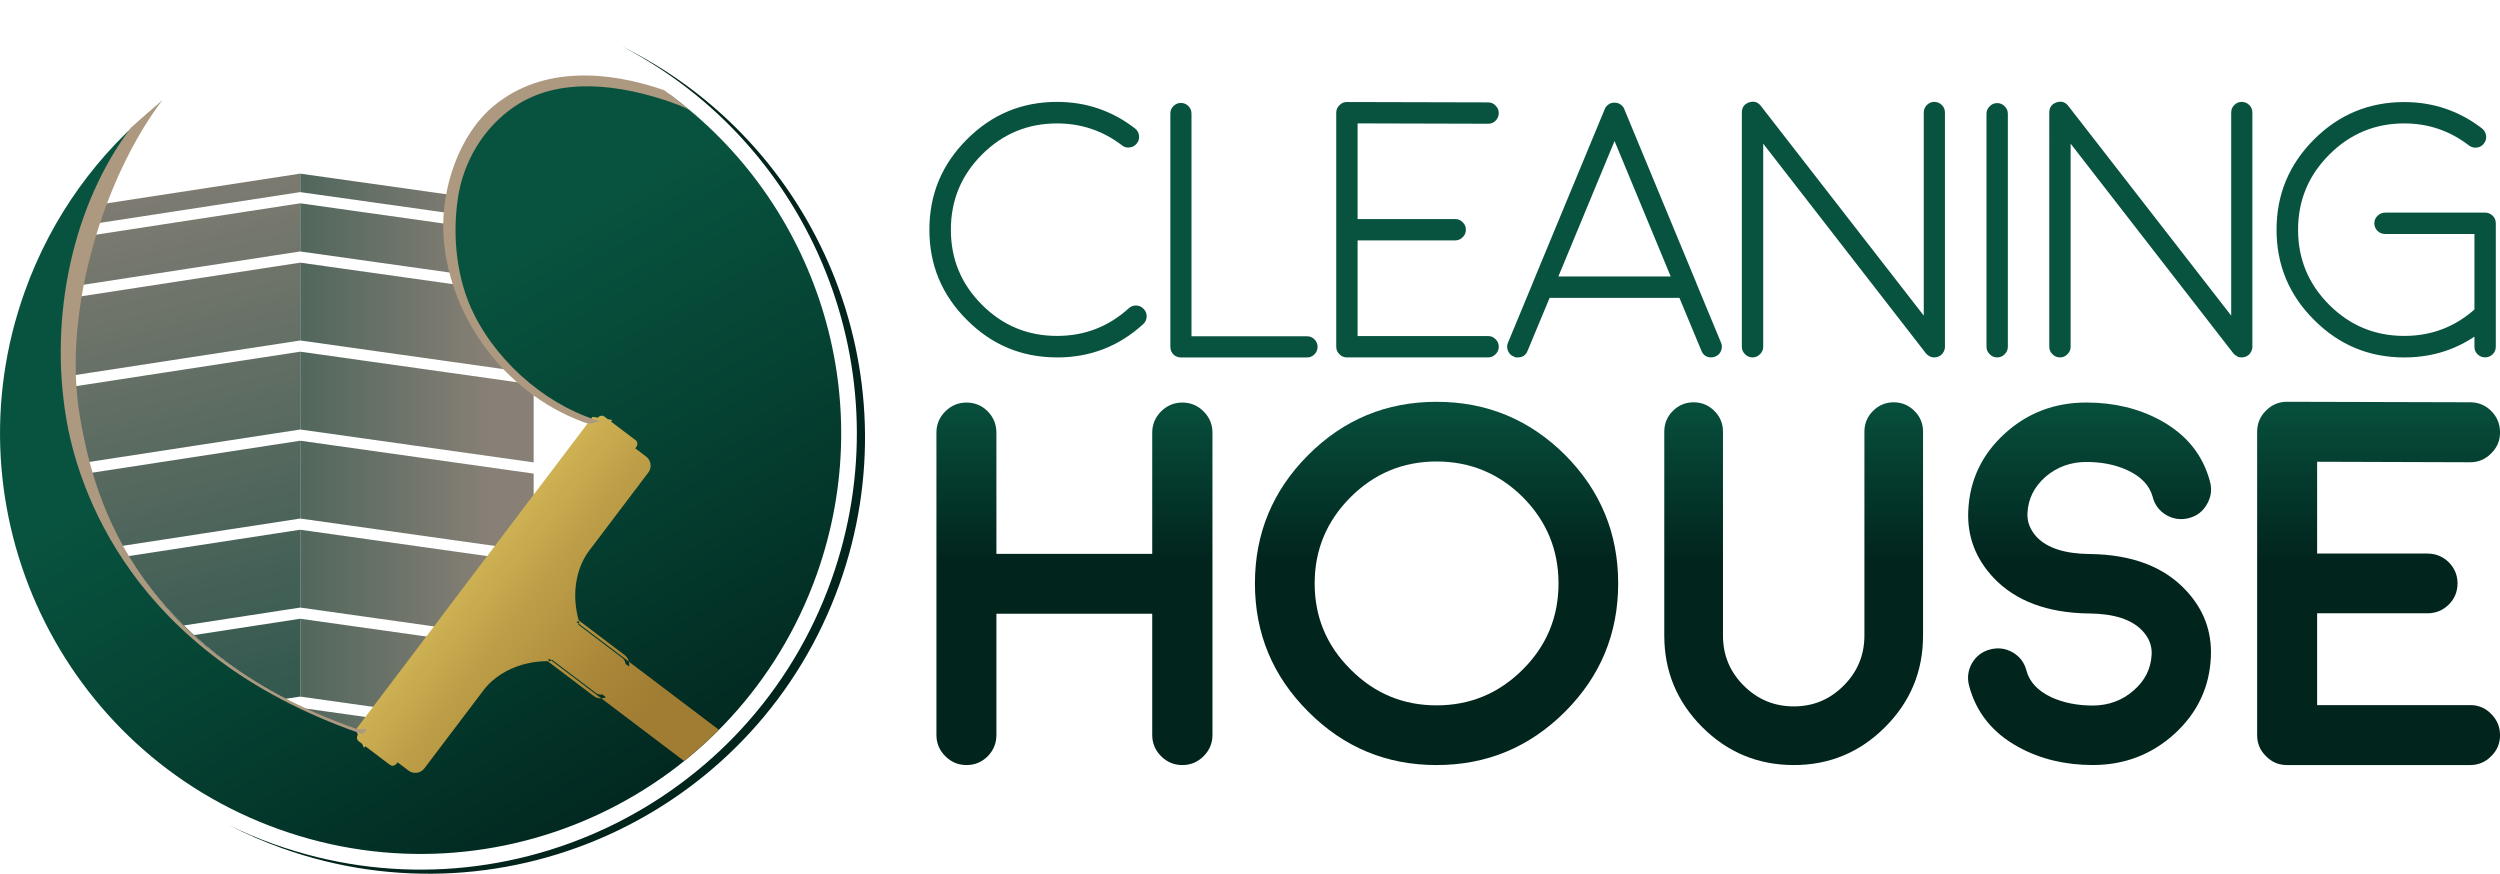
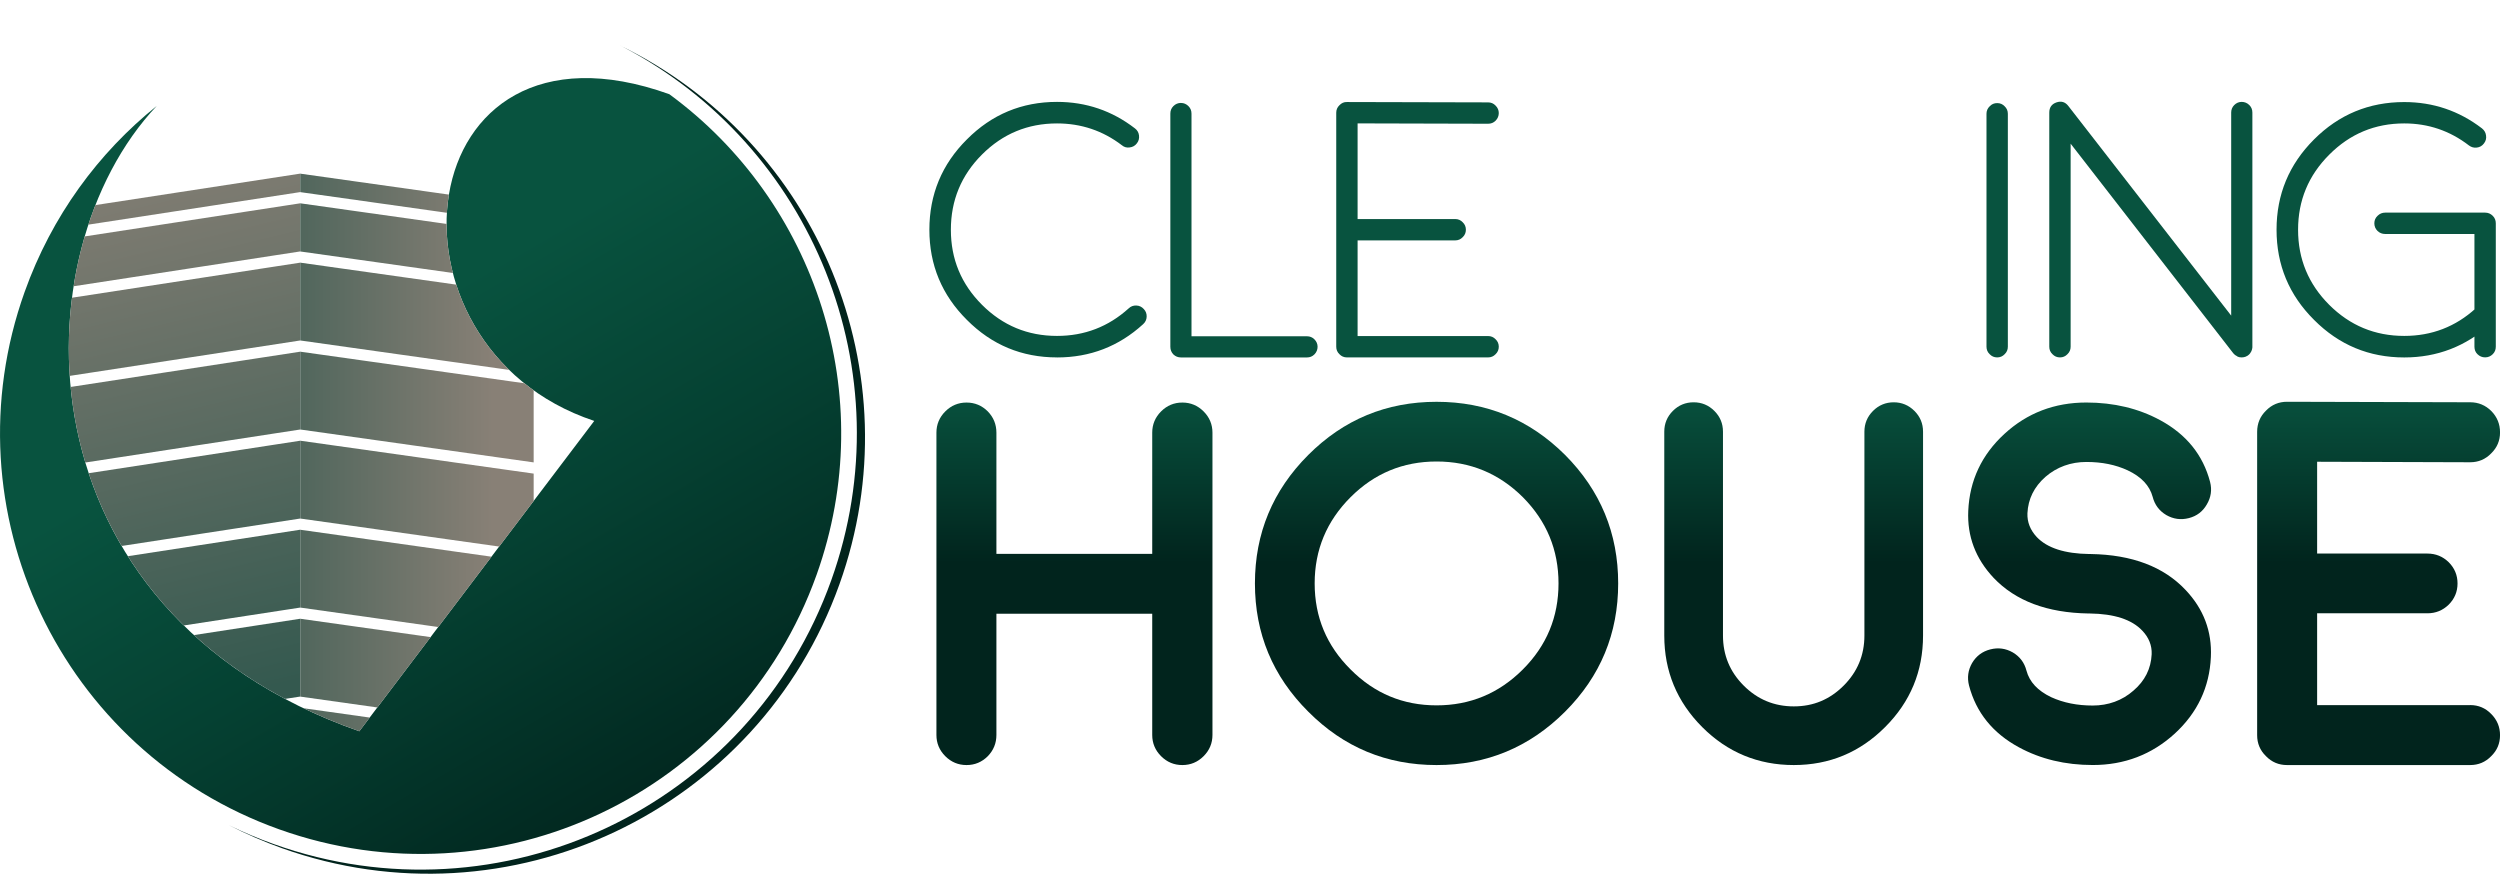
<svg xmlns="http://www.w3.org/2000/svg" xmlns:xlink="http://www.w3.org/1999/xlink" id="Capa_2" data-name="Capa 2" viewBox="0 0 702.27 245.44">
  <defs>
    <style>
      .cls-1 {
        fill: #ad9980;
      }

      .cls-1, .cls-2, .cls-3, .cls-4, .cls-5, .cls-6, .cls-7, .cls-8, .cls-9, .cls-10, .cls-11, .cls-12, .cls-13 {
        stroke-width: 0px;
      }

      .cls-2 {
        fill: url(#Degradado_sin_nombre_34-4);
      }

      .cls-3 {
        fill: url(#Degradado_sin_nombre_13);
      }

      .cls-4 {
        fill: url(#Degradado_sin_nombre_19);
      }

      .cls-5 {
        fill: url(#Degradado_sin_nombre_34-2);
      }

      .cls-6 {
        fill: none;
      }

      .cls-14 {
        clip-path: url(#clippath-1);
      }

      .cls-7 {
        fill: #01241d;
      }

      .cls-8 {
        fill: url(#Degradado_sin_nombre_34-5);
      }

      .cls-9 {
        fill: #08533f;
      }

      .cls-15 {
        clip-path: url(#clippath);
      }

      .cls-10 {
        fill: url(#Degradado_sin_nombre_34-3);
      }

      .cls-11 {
        fill: url(#Degradado_sin_nombre_23);
      }

      .cls-12 {
        fill: url(#Degradado_sin_nombre_32);
      }

      .cls-13 {
        fill: url(#Degradado_sin_nombre_34);
      }
    </style>
    <linearGradient id="Degradado_sin_nombre_34" data-name="Degradado sin nombre 34" x1="301.83" y1="96.43" x2="301.83" y2="168.23" gradientUnits="userSpaceOnUse">
      <stop offset=".18" stop-color="#08533f" />
      <stop offset=".86" stop-color="#01241d" />
    </linearGradient>
    <linearGradient id="Degradado_sin_nombre_34-2" data-name="Degradado sin nombre 34" x1="403.55" y1="96.43" x2="403.55" y2="168.23" xlink:href="#Degradado_sin_nombre_34" />
    <linearGradient id="Degradado_sin_nombre_34-3" data-name="Degradado sin nombre 34" x1="503.84" y1="96.43" x2="503.84" y2="168.23" xlink:href="#Degradado_sin_nombre_34" />
    <linearGradient id="Degradado_sin_nombre_34-4" data-name="Degradado sin nombre 34" x1="586.97" x2="586.97" xlink:href="#Degradado_sin_nombre_34" />
    <linearGradient id="Degradado_sin_nombre_34-5" data-name="Degradado sin nombre 34" x1="668.16" y1="96.43" x2="668.16" y2="168.23" xlink:href="#Degradado_sin_nombre_34" />
    <linearGradient id="Degradado_sin_nombre_13" data-name="Degradado sin nombre 13" x1="31.85" y1="-25.85" x2="185.34" y2="236.65" gradientUnits="userSpaceOnUse">
      <stop offset=".46" stop-color="#08533f" />
      <stop offset=".69" stop-color="#054132" />
      <stop offset="1" stop-color="#01241d" />
    </linearGradient>
    <clipPath id="clippath">
      <path class="cls-6" d="M50.56,23.67C5.32,60.26-.9,169.67,100.94,205.42l66-87.18C103.75,97.2,114.26,0,188.02,26.46c0,0-69.61-57.64-137.45-2.79Z" />
    </clipPath>
    <linearGradient id="Degradado_sin_nombre_19" data-name="Degradado sin nombre 19" x1="-20.01" y1="49.06" x2="28.58" y2="249.33" gradientUnits="userSpaceOnUse">
      <stop offset="0" stop-color="#888076" />
      <stop offset=".79" stop-color="#34594f" />
    </linearGradient>
    <linearGradient id="Degradado_sin_nombre_23" data-name="Degradado sin nombre 23" x1="43.57" y1="131.01" x2="194.14" y2="131.01" gradientUnits="userSpaceOnUse">
      <stop offset=".08" stop-color="#34594f" />
      <stop offset=".63" stop-color="#888076" />
    </linearGradient>
    <clipPath id="clippath-1">
-       <circle class="cls-6" cx="118.15" cy="121.74" r="118.12" transform="translate(-51.48 119.2) rotate(-45)" />
-     </clipPath>
+       </clipPath>
    <linearGradient id="Degradado_sin_nombre_32" data-name="Degradado sin nombre 32" x1="133.23" y1="160.99" x2="194.81" y2="209.05" gradientUnits="userSpaceOnUse">
      <stop offset="0" stop-color="#ceb153" />
      <stop offset=".21" stop-color="#be9f48" />
      <stop offset=".58" stop-color="#a98638" />
      <stop offset=".8" stop-color="#a17d33" />
    </linearGradient>
  </defs>
  <g id="Capa_1-2" data-name="Capa 1">
    <g>
      <path class="cls-9" d="M296.93,100.4c-9.89,0-18.33-3.51-25.32-10.54-7.03-6.99-10.54-15.43-10.54-25.33s3.51-18.38,10.54-25.37c6.99-7.03,15.43-10.54,25.32-10.54,8.16,0,15.45,2.48,21.88,7.44.67.5,1.05,1.17,1.15,2,.1.83-.1,1.57-.6,2.2-.5.67-1.17,1.05-2,1.15-.83.13-1.57-.07-2.2-.6-5.36-4.1-11.44-6.14-18.23-6.14-8.23,0-15.25,2.91-21.08,8.74-5.83,5.83-8.74,12.87-8.74,21.13s2.91,15.25,8.74,21.08c5.83,5.83,12.85,8.74,21.08,8.74,7.72,0,14.43-2.58,20.13-7.74.6-.57,1.31-.83,2.15-.8.83.03,1.53.37,2.1,1,.57.6.83,1.32.8,2.15-.03.83-.37,1.53-1,2.1-6.83,6.23-14.88,9.34-24.18,9.34Z" />
      <path class="cls-9" d="M331.75,28.92c.8,0,1.5.3,2.1.9.57.57.85,1.26.85,2.1v62.54h32.42c.83,0,1.53.28,2.1.85.6.6.9,1.3.9,2.1s-.3,1.55-.9,2.15c-.57.57-1.27.85-2.1.85h-35.36c-.83,0-1.55-.28-2.15-.85-.57-.6-.85-1.31-.85-2.15V31.91c0-.83.28-1.53.85-2.1.6-.6,1.31-.9,2.15-.9Z" />
      <path class="cls-9" d="M378.36,100.4c-.83,0-1.53-.3-2.1-.9-.6-.57-.9-1.26-.9-2.1V31.66c0-.83.3-1.53.9-2.1.6-.63,1.3-.93,2.1-.9l39.66.1c.83,0,1.53.3,2.1.9.6.6.9,1.3.9,2.1s-.3,1.55-.9,2.15c-.57.57-1.27.85-2.1.85l-36.66-.1v26.87h27.42c.83,0,1.53.3,2.1.9.6.57.9,1.27.9,2.1s-.3,1.53-.9,2.1c-.57.6-1.27.9-2.1.9h-27.42v26.87h36.66c.83,0,1.53.3,2.1.9.6.57.9,1.27.9,2.1s-.3,1.53-.9,2.1c-.57.6-1.27.9-2.1.9h-39.66Z" />
-       <path class="cls-9" d="M425.21,100.15c-.77-.3-1.3-.83-1.6-1.6-.33-.77-.33-1.53,0-2.3l6.94-16.73v-.05l20.23-48.8c.07-.17.15-.35.25-.55l.2-.2c.1-.13.17-.22.2-.25.03-.03.12-.1.25-.2.17-.13.23-.18.2-.15.33-.23.68-.38,1.05-.45h.25c.2-.03.32-.05.35-.05s.13.02.3.05c.2,0,.28,0,.25,0,.4.07.77.22,1.1.45l.2.15c.13.13.22.2.25.2.03.03.1.12.2.25.13.17.2.23.2.2.1.2.18.38.25.55l20.23,48.8v.05l6.94,16.73c.33.77.33,1.53,0,2.3-.3.77-.83,1.3-1.6,1.6-.37.17-.75.25-1.15.25-1.33,0-2.25-.62-2.75-1.85l-6.19-14.88h-36.46l-6.19,14.88c-.5,1.23-1.42,1.85-2.75,1.85h-.6s-.18-.08-.55-.25ZM469.32,77.67l-15.78-38.06-15.78,38.06h31.57Z" />
-       <path class="cls-9" d="M541.1,99.35l-.05-.05-.05-.05-45.7-58.89v57.04c0,.83-.3,1.53-.9,2.1-.57.6-1.27.9-2.1.9s-1.53-.3-2.1-.9c-.6-.57-.9-1.26-.9-2.1V31.62c0-1.43.67-2.38,2-2.85,1.37-.47,2.48-.13,3.35,1l45.75,58.89V31.62c0-.83.28-1.53.85-2.1.6-.6,1.3-.9,2.1-.9s1.55.3,2.15.9c.57.57.85,1.27.85,2.1v65.78c0-.07,0,0,0,.2,0,.1-.02.2-.05.3,0,.07-.02.15-.05.25-.03.13-.07.23-.1.3-.03.07-.07.15-.1.25-.03.1-.08.18-.15.25-.03.07-.08.15-.15.25-.07.1-.13.18-.2.25-.03.03-.1.1-.2.2-.17.13-.22.17-.15.1.07-.03.03,0-.1.1-.03.03-.08.07-.15.1-.1.07-.2.12-.3.15-.07.03-.13.07-.2.1-.1.03-.22.07-.35.1-.1.03-.17.05-.2.05-.2.03-.38.05-.55.05-.2,0-.4-.02-.6-.05l-.2-.05c-.17-.07-.3-.12-.4-.15-.03-.03-.1-.08-.2-.15-.13-.07-.25-.13-.35-.2-.03-.03-.1-.08-.2-.15l-.15-.15s-.05-.05-.15-.15Z" />
      <path class="cls-9" d="M564.02,97.4c0,.83-.3,1.53-.9,2.1-.57.6-1.27.9-2.1.9s-1.53-.3-2.1-.9c-.6-.57-.9-1.26-.9-2.1V31.96c0-.83.3-1.53.9-2.1.57-.6,1.26-.9,2.1-.9s1.53.3,2.1.9c.6.57.9,1.26.9,2.1v65.43Z" />
      <path class="cls-9" d="M627.46,99.35l-.05-.05-.05-.05-45.7-58.89v57.04c0,.83-.3,1.53-.9,2.1-.57.6-1.27.9-2.1.9s-1.53-.3-2.1-.9c-.6-.57-.9-1.26-.9-2.1V31.62c0-1.43.67-2.38,2-2.85,1.37-.47,2.48-.13,3.35,1l45.75,58.89V31.62c0-.83.28-1.53.85-2.1.6-.6,1.3-.9,2.1-.9s1.55.3,2.15.9c.57.57.85,1.27.85,2.1v65.78c0-.07,0,0,0,.2,0,.1-.02.2-.05.3,0,.07-.02.15-.05.25-.03.13-.07.23-.1.3-.03.07-.07.15-.1.25-.03.1-.08.18-.15.25-.03.07-.08.15-.15.25-.07.1-.13.18-.2.25-.03.03-.1.1-.2.2-.17.13-.22.17-.15.1.07-.03.03,0-.1.1-.03.03-.08.07-.15.1-.1.07-.2.12-.3.15-.07.03-.13.07-.2.1-.1.03-.22.07-.35.1-.1.03-.17.05-.2.05-.2.03-.38.05-.55.05-.2,0-.4-.02-.6-.05l-.2-.05c-.17-.07-.3-.12-.4-.15-.03-.03-.1-.08-.2-.15-.13-.07-.25-.13-.35-.2-.03-.03-.1-.08-.2-.15-.1-.1-.15-.15-.15-.15l-.15-.15Z" />
      <path class="cls-9" d="M650.04,89.86c-7.03-6.99-10.54-15.43-10.54-25.33s3.51-18.35,10.54-25.37c6.99-6.99,15.43-10.49,25.33-10.49,8.12,0,15.4,2.46,21.83,7.39.67.53,1.05,1.2,1.15,2,.13.83-.07,1.58-.6,2.25-.5.67-1.17,1.05-2,1.15-.8.1-1.53-.1-2.2-.6-5.36-4.13-11.42-6.19-18.18-6.19-8.23,0-15.25,2.93-21.08,8.79-5.83,5.83-8.74,12.85-8.74,21.08s2.91,15.25,8.74,21.08c5.83,5.83,12.85,8.74,21.08,8.74,7.72,0,14.42-2.58,20.08-7.74.63-.57,1.36-.83,2.2-.8.83.03,1.53.37,2.1,1,.53.6.78,1.32.75,2.15-.03.83-.35,1.53-.95,2.1-6.86,6.23-14.92,9.34-24.17,9.34-9.89,0-18.33-3.51-25.33-10.54ZM695.94,99.5c-.57-.57-.85-1.26-.85-2.1v-31.67h-25.07c-.83,0-1.55-.28-2.15-.85-.6-.6-.9-1.32-.9-2.15s.3-1.53.9-2.1c.6-.6,1.31-.9,2.15-.9h28.07c.83,0,1.55.3,2.15.9.57.57.85,1.27.85,2.1v34.66c0,.83-.28,1.53-.85,2.1-.6.6-1.32.9-2.15.9s-1.55-.3-2.15-.9Z" />
    </g>
    <g>
      <path class="cls-13" d="M332.13,214.91c-2.32,0-4.31-.83-5.97-2.49-1.66-1.66-2.49-3.65-2.49-5.97v-34.04h-43.77v34.04c0,2.32-.81,4.31-2.42,5.97-1.66,1.66-3.65,2.49-5.97,2.49s-4.31-.83-5.97-2.49c-1.66-1.66-2.49-3.65-2.49-5.97v-84.91c0-2.32.83-4.31,2.49-5.97,1.66-1.66,3.65-2.49,5.97-2.49s4.31.83,5.97,2.49c1.61,1.66,2.42,3.65,2.42,5.97v34.04h43.77v-34.04c0-2.32.83-4.31,2.49-5.97,1.66-1.66,3.65-2.49,5.97-2.49s4.31.83,5.97,2.49c1.66,1.66,2.49,3.65,2.49,5.97v84.91c0,2.32-.83,4.31-2.49,5.97s-3.65,2.49-5.97,2.49Z" />
      <path class="cls-5" d="M439.64,127.79c-10-9.95-22.03-14.92-36.1-14.92s-26.08,4.97-36.03,14.92c-9.99,10-14.99,22.03-14.99,36.1s5,26.08,14.99,36.03c9.95,10,21.96,14.99,36.03,14.99s26.1-5,36.1-14.99c9.95-9.95,14.92-21.96,14.92-36.03s-4.97-26.1-14.92-36.1ZM427.78,188.05c-6.73,6.73-14.8,10.09-24.23,10.09s-17.48-3.36-24.16-10.09c-6.73-6.68-10.09-14.73-10.09-24.16s3.36-17.5,10.09-24.23c6.68-6.68,14.73-10.02,24.16-10.02s17.5,3.34,24.23,10.02c6.68,6.73,10.02,14.8,10.02,24.23s-3.34,17.48-10.02,24.16Z" />
      <path class="cls-10" d="M531.95,113.01c2.27,0,4.21.81,5.83,2.42,1.61,1.61,2.42,3.55,2.42,5.83v57.27c0,10.04-3.55,18.62-10.66,25.72-7.11,7.11-15.66,10.66-25.65,10.66s-18.62-3.55-25.72-10.66c-7.1-7.11-10.66-15.68-10.66-25.72v-57.27c0-2.27.8-4.22,2.41-5.83,1.61-1.61,3.55-2.42,5.83-2.42s4.22.81,5.83,2.42c1.61,1.61,2.42,3.55,2.42,5.83v57.27c0,5.5,1.94,10.19,5.83,14.07,3.88,3.88,8.57,5.83,14.07,5.83s10.11-1.94,14-5.83c3.88-3.88,5.83-8.57,5.83-14.07v-57.27c0-2.27.81-4.22,2.42-5.83,1.61-1.61,3.55-2.42,5.83-2.42Z" />
      <path class="cls-2" d="M621.05,184.56c-.38,8.48-3.77,15.66-10.16,21.53-6.44,5.87-14.12,8.81-23.02,8.81-7.72,0-14.64-1.66-20.75-4.98-7.34-3.98-12.01-9.76-14-17.34-.57-2.23-.28-4.33.85-6.32,1.18-1.99,2.89-3.27,5.12-3.84,2.23-.57,4.33-.28,6.32.85,1.99,1.18,3.27,2.89,3.84,5.12.85,3.17,3.17,5.66,6.96,7.46,3.41,1.56,7.3,2.34,11.65,2.34s8.27-1.4,11.44-4.19c3.22-2.75,4.93-6.16,5.12-10.23.09-2.46-.78-4.67-2.63-6.61-2.94-3.13-7.86-4.74-14.78-4.83h-.07c-.19,0-.24,0-.14,0h-.14c-11.61-.19-20.49-3.53-26.65-10.02-5.07-5.4-7.44-11.68-7.11-18.83.38-8.53,3.77-15.73,10.16-21.6,6.39-5.87,14.07-8.81,23.02-8.81,7.72,0,14.64,1.66,20.75,4.97,7.34,3.98,12.01,9.76,14,17.34.57,2.23.26,4.33-.92,6.32-1.14,1.99-2.82,3.27-5.05,3.84-2.23.57-4.33.28-6.32-.85-1.99-1.18-3.27-2.89-3.84-5.12-.85-3.17-3.2-5.66-7.04-7.46-3.36-1.56-7.22-2.34-11.58-2.34s-8.29,1.4-11.51,4.19c-3.17,2.8-4.86,6.21-5.05,10.23-.09,2.46.78,4.69,2.63,6.68,2.94,3.08,7.86,4.67,14.78,4.76h.36c11.61.19,20.49,3.55,26.65,10.09,5.07,5.35,7.44,11.63,7.11,18.83Z" />
      <path class="cls-8" d="M693.89,198.06c2.32,0,4.29.83,5.9,2.49,1.66,1.66,2.49,3.65,2.49,5.97s-.83,4.29-2.49,5.9c-1.61,1.66-3.58,2.49-5.9,2.49h-51.45c-2.32,0-4.29-.83-5.9-2.49-1.66-1.61-2.49-3.58-2.49-5.9v-85.2c0-2.37.83-4.36,2.49-5.97,1.61-1.66,3.58-2.49,5.9-2.49h.07l51.38.14c2.32,0,4.31.83,5.97,2.49,1.61,1.66,2.42,3.65,2.42,5.97s-.83,4.29-2.49,5.9c-1.61,1.66-3.58,2.49-5.9,2.49h-.07l-42.92-.14v25.79h30.98c2.32,0,4.31.81,5.97,2.42,1.66,1.66,2.49,3.65,2.49,5.97s-.83,4.31-2.49,5.97c-1.66,1.61-3.65,2.42-5.97,2.42h-30.98v25.79h42.99Z" />
    </g>
    <path class="cls-7" d="M174.33,12.84c53.79,27.67,80.1,91.58,59.2,150.1-22.76,63.73-92.87,96.93-156.6,74.18-4.38-1.56-8.61-3.36-12.69-5.35,4.78,2.46,9.78,4.64,14.98,6.5,63.73,22.76,133.84-10.45,156.6-74.18,21.2-59.35-6.16-124.22-61.49-151.24Z" />
    <path class="cls-3" d="M187.99,26.45C114.26.03,103.76,97.21,166.93,118.24l-66,87.18C4.23,171.47,4.97,71.1,44.04,29.75c-16.42,13.2-29.52,30.96-37.12,52.26-21.94,61.43,10.07,129.02,71.51,150.96,61.43,21.94,129.02-10.07,150.96-71.51,18-50.4-.32-104.93-41.39-135.01Z" />
    <g class="cls-15">
      <g>
        <path class="cls-4" d="M84.34,53.96l-165.01,25.35v-5.19l165.01-25.35v5.19ZM84.34,57.11l-165.01,25.35v8.62l165.01-25.35v-8.62ZM84.34,65.44l-165.01,25.35v5.19l165.01-25.35v-5.19ZM84.34,73.78l-165.01,25.35v8.62l165.01-25.35v-8.62ZM84.34,82.12l-165.01,25.35v8.62l165.01-25.35v-8.62ZM84.34,90.45l-165.01,25.35v5.19l165.01-25.35v-5.19ZM84.34,98.79l-165.01,25.35v9.76l165.01-25.35v-9.76ZM84.34,107.12l-165.01,25.35v9.76l165.01-25.35v-9.76ZM84.34,115.46l-165.01,25.35v5.19l165.01-25.35v-5.19ZM84.34,123.8l-165.01,25.35v8.62l165.01-25.35v-8.62ZM84.34,132.13l-165.01,25.35v9.76l165.01-25.35v-9.76ZM84.34,140.47l-165.01,25.35v5.19l165.01-25.35v-5.19ZM84.34,148.8l-165.01,25.35v8.62l165.01-25.35v-8.62ZM84.34,157.14l-165.01,25.35v8.62l165.01-25.35v-8.62ZM84.34,165.48l-165.01,25.35v5.19l165.01-25.35v-5.19ZM84.34,173.81l-165.01,25.35v8.62l165.01-25.35v-8.62ZM84.34,182.15l-165.01,25.35v8.62l165.01-25.35v-8.62ZM84.34,190.48l-165.01,25.35v5.19l165.01-25.35v-5.19ZM84.34,198.82l-165.01,25.35v5.19l165.01-25.35v-5.19Z" />
        <path class="cls-11" d="M149.91,213.25l-65.57-9.24v-5.19l65.57,9.24v5.19ZM149.91,199.73l-65.57-9.24v5.19l65.57,9.24v-5.19ZM149.91,191.39l-65.57-9.24v8.62l65.57,9.24v-8.62ZM149.91,183.05l-65.57-9.24v9.76l65.57,9.24v-9.76ZM149.91,174.72l-65.57-9.24v5.19l65.57,9.24v-5.19ZM149.91,166.38l-65.57-9.24v9.76l65.57,9.24v-9.76ZM149.91,158.05l-65.57-9.24v8.62l65.57,9.24v-8.62ZM149.91,149.71l-65.57-9.24v5.19l65.57,9.24v-5.19ZM149.91,141.37l-65.57-9.24v8.62l65.57,9.24v-8.62ZM149.91,133.04l-65.57-9.24v8.62l65.57,9.24v-8.62ZM149.91,124.7l-65.57-9.24v5.19l65.57,9.24v-5.19ZM149.91,116.37l-65.57-9.24v9.76l65.57,9.24v-9.76ZM149.91,108.03l-65.57-9.24v8.62l65.57,9.24v-8.62ZM149.91,99.69l-65.57-9.24v5.19l65.57,9.24v-5.19ZM149.91,91.36l-65.57-9.24v8.62l65.57,9.24v-8.62ZM149.91,83.02l-65.57-9.24v9.76l65.57,9.24v-9.76ZM149.91,74.69l-65.57-9.24v5.19l65.57,9.24v-5.19ZM149.91,66.35l-65.57-9.24v8.62l65.57,9.24v-8.62ZM149.91,58.02l-65.57-9.24v5.19l65.57,9.24v-5.19Z" />
      </g>
    </g>
    <g class="cls-14">
      <path class="cls-12" d="M168.76,196.18c-.73,0-1.43-.23-2.01-.68l-13.26-10.04,8.7-11.5,13.26,10.04c1.46,1.11,1.75,3.2.65,4.67l-4.68,6.19c-.64.84-1.6,1.32-2.66,1.32ZM134.79,185.84l19.86-.12,8.11-10.72-5.28-19.15-22.7,29.99ZM198.96,215.09l4.1-5.42c1.01-1.34.75-3.26-.59-4.27l-41.18-31.17c-.53-.4-1.17-.62-1.84-.62-.96,0-1.85.44-2.43,1.21l-4.1,5.42c-.49.65-.7,1.45-.59,2.26.11.81.53,1.52,1.18,2.01l41.18,31.17c.53.4,1.17.62,1.84.62.96,0,1.85-.44,2.43-1.21ZM160.65,175.08c-.88-.66-2.13-.49-2.79.39l-4.1,5.42c-.66.88-.49,2.13.39,2.79l41.18,31.17c.88.66,2.13.49,2.79-.39l4.1-5.42c.66-.88.49-2.13-.39-2.79l-41.18-31.17ZM162.4,175.44l-7.43,9.82,12.42,9.4c1,.76,2.43.56,3.19-.44l4.68-6.19c.76-1,.56-2.43-.44-3.19l-12.42-9.4ZM135.86,193.83c3.95-5.08,10.7-8.11,18.08-8.11h.18s0-2.11,0-2.11h-.15c-2.08-.01-12.4-.17-12.5-.17h-.54s-6.76,9.11-6.76,9.11l1.68,1.28ZM160.59,175.08l2.03-.58-.04-.14c-2.01-7.11-.94-14.44,2.88-19.63l-1.69-1.27-6.94,8.98.16.52c.03.1,2.98,9.98,3.56,11.98l.04.14ZM111.45,214.46l67.24-88.84c.17-.22.28-.47.33-.71.09-.48-.08-.95-.44-1.23l-8.81-6.67c-.2-.15-.45-.24-.71-.24-.44,0-.88.24-1.19.65l-67.24,88.83c-.51.67-.46,1.51.11,1.95l8.81,6.67c.2.16.45.24.71.24.44,0,.88-.24,1.19-.65ZM169.13,117.86c-.09-.07-.28.03-.42.21l-67.24,88.84c-.14.19-.18.4-.09.47l8.81,6.67c.09.07.28-.03.42-.21l67.24-88.84c.14-.19.18-.4.09-.47l-8.81-6.67ZM119.21,215.84l62.92-83.12c1.06-1.4.78-3.4-.62-4.46l-7.59-5.75c-.56-.42-1.22-.65-1.92-.65-1.01,0-1.93.46-2.54,1.26l-62.92,83.12c-.51.68-.73,1.52-.62,2.36.12.84.55,1.59,1.23,2.1l7.59,5.75c.56.42,1.22.65,1.92.65,1.01,0,1.93-.46,2.54-1.26ZM173.28,123.35c-.94-.71-2.28-.53-2.99.41l-62.92,83.12c-.71.94-.53,2.27.41,2.99l7.59,5.75c.94.71,2.28.53,2.99-.41l62.92-83.12c.71-.94.53-2.28-.41-2.99l-7.59-5.75ZM102.26,210.09l69.73-92.12-5.52-.88-66.56,87.93,2.34,5.07ZM166.93,118.24l-65.79,86.92,1.34,2.9,67.61-89.32-3.16-.5ZM154.12,184.67c-1.71,0-12.66-.17-12.66-.17l-6.44,8.68c4.83-6.21,12.65-8.56,19.09-8.51ZM164.62,154.1l-6.61,8.55s3.13,10.5,3.6,12.14c-1.79-6.19-1.66-14.35,3.01-20.69ZM150.49,166.85l-7.02,9.27-6.55,8.65,17.2-.1.23-.31,7.02-9.27.23-.31-4.57-16.59-6.55,8.65Z" />
    </g>
-     <path class="cls-1" d="M103.13,204.75l-2.76.1C35.52,182.09,25.76,136.21,22.46,117.1c-5.1-29.54,6.74-67.33,23.18-89.01l-8.81,7.74c-16.25,21.43-23.2,52.9-18.15,82.14,3.27,18.91,17.81,65.33,82.1,87.9l1.12.39,1.24-1.51Z" />
-     <path class="cls-1" d="M186.55,25.32c-15.63-5.4-33.98-6.87-47.63,4.24-10.15,8.26-15.02,23.66-14.36,36.22,1.14,21.77,16.1,44.2,39.39,52.82,3.52,1.3,2.57-1.05,6.15.14-15.05-3.81-29.67-15.87-36.96-30.48-4.88-9.77-6.12-21.79-4.52-32.55,1.54-10.36,7.18-19.81,15.83-25.73,12.91-8.81,30.38-6.01,43.9-1.32,3.95,1.4,5.42,2.16,7.28,3.73,1.01.94-2.89-2.32-3.11-2.46-1.37-1.19-5.96-4.61-5.96-4.61Z" />
  </g>
</svg>